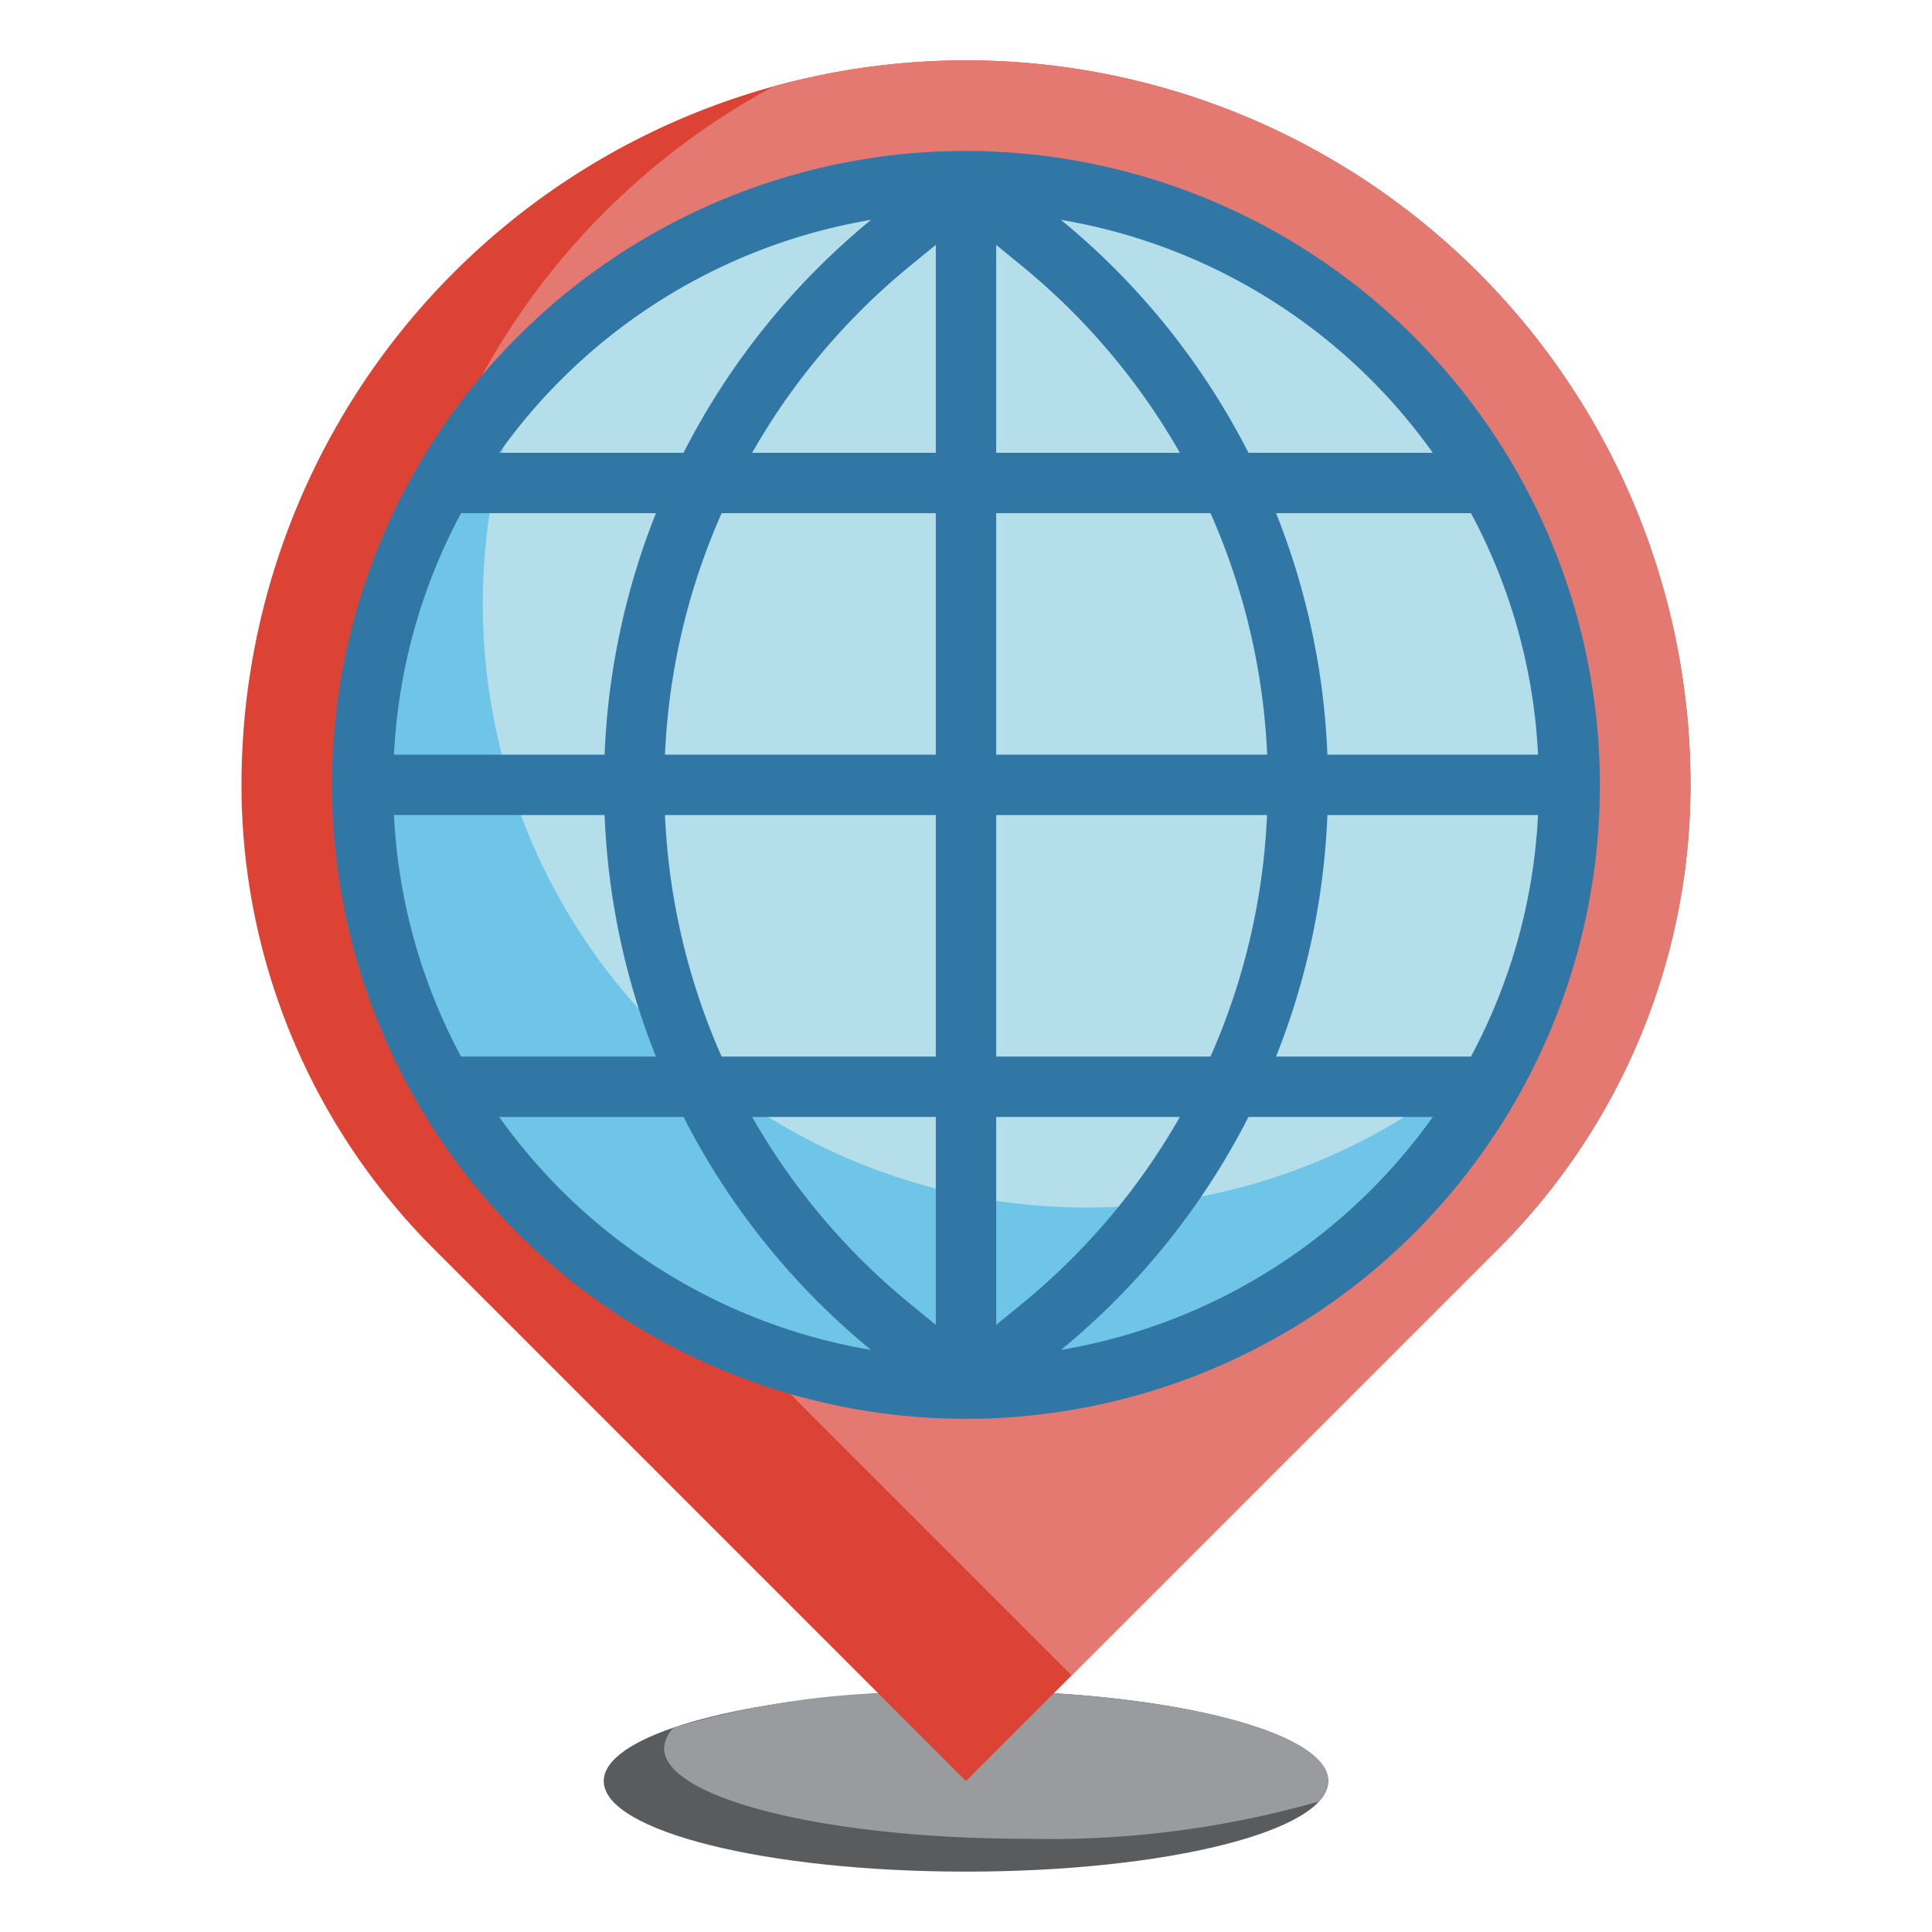
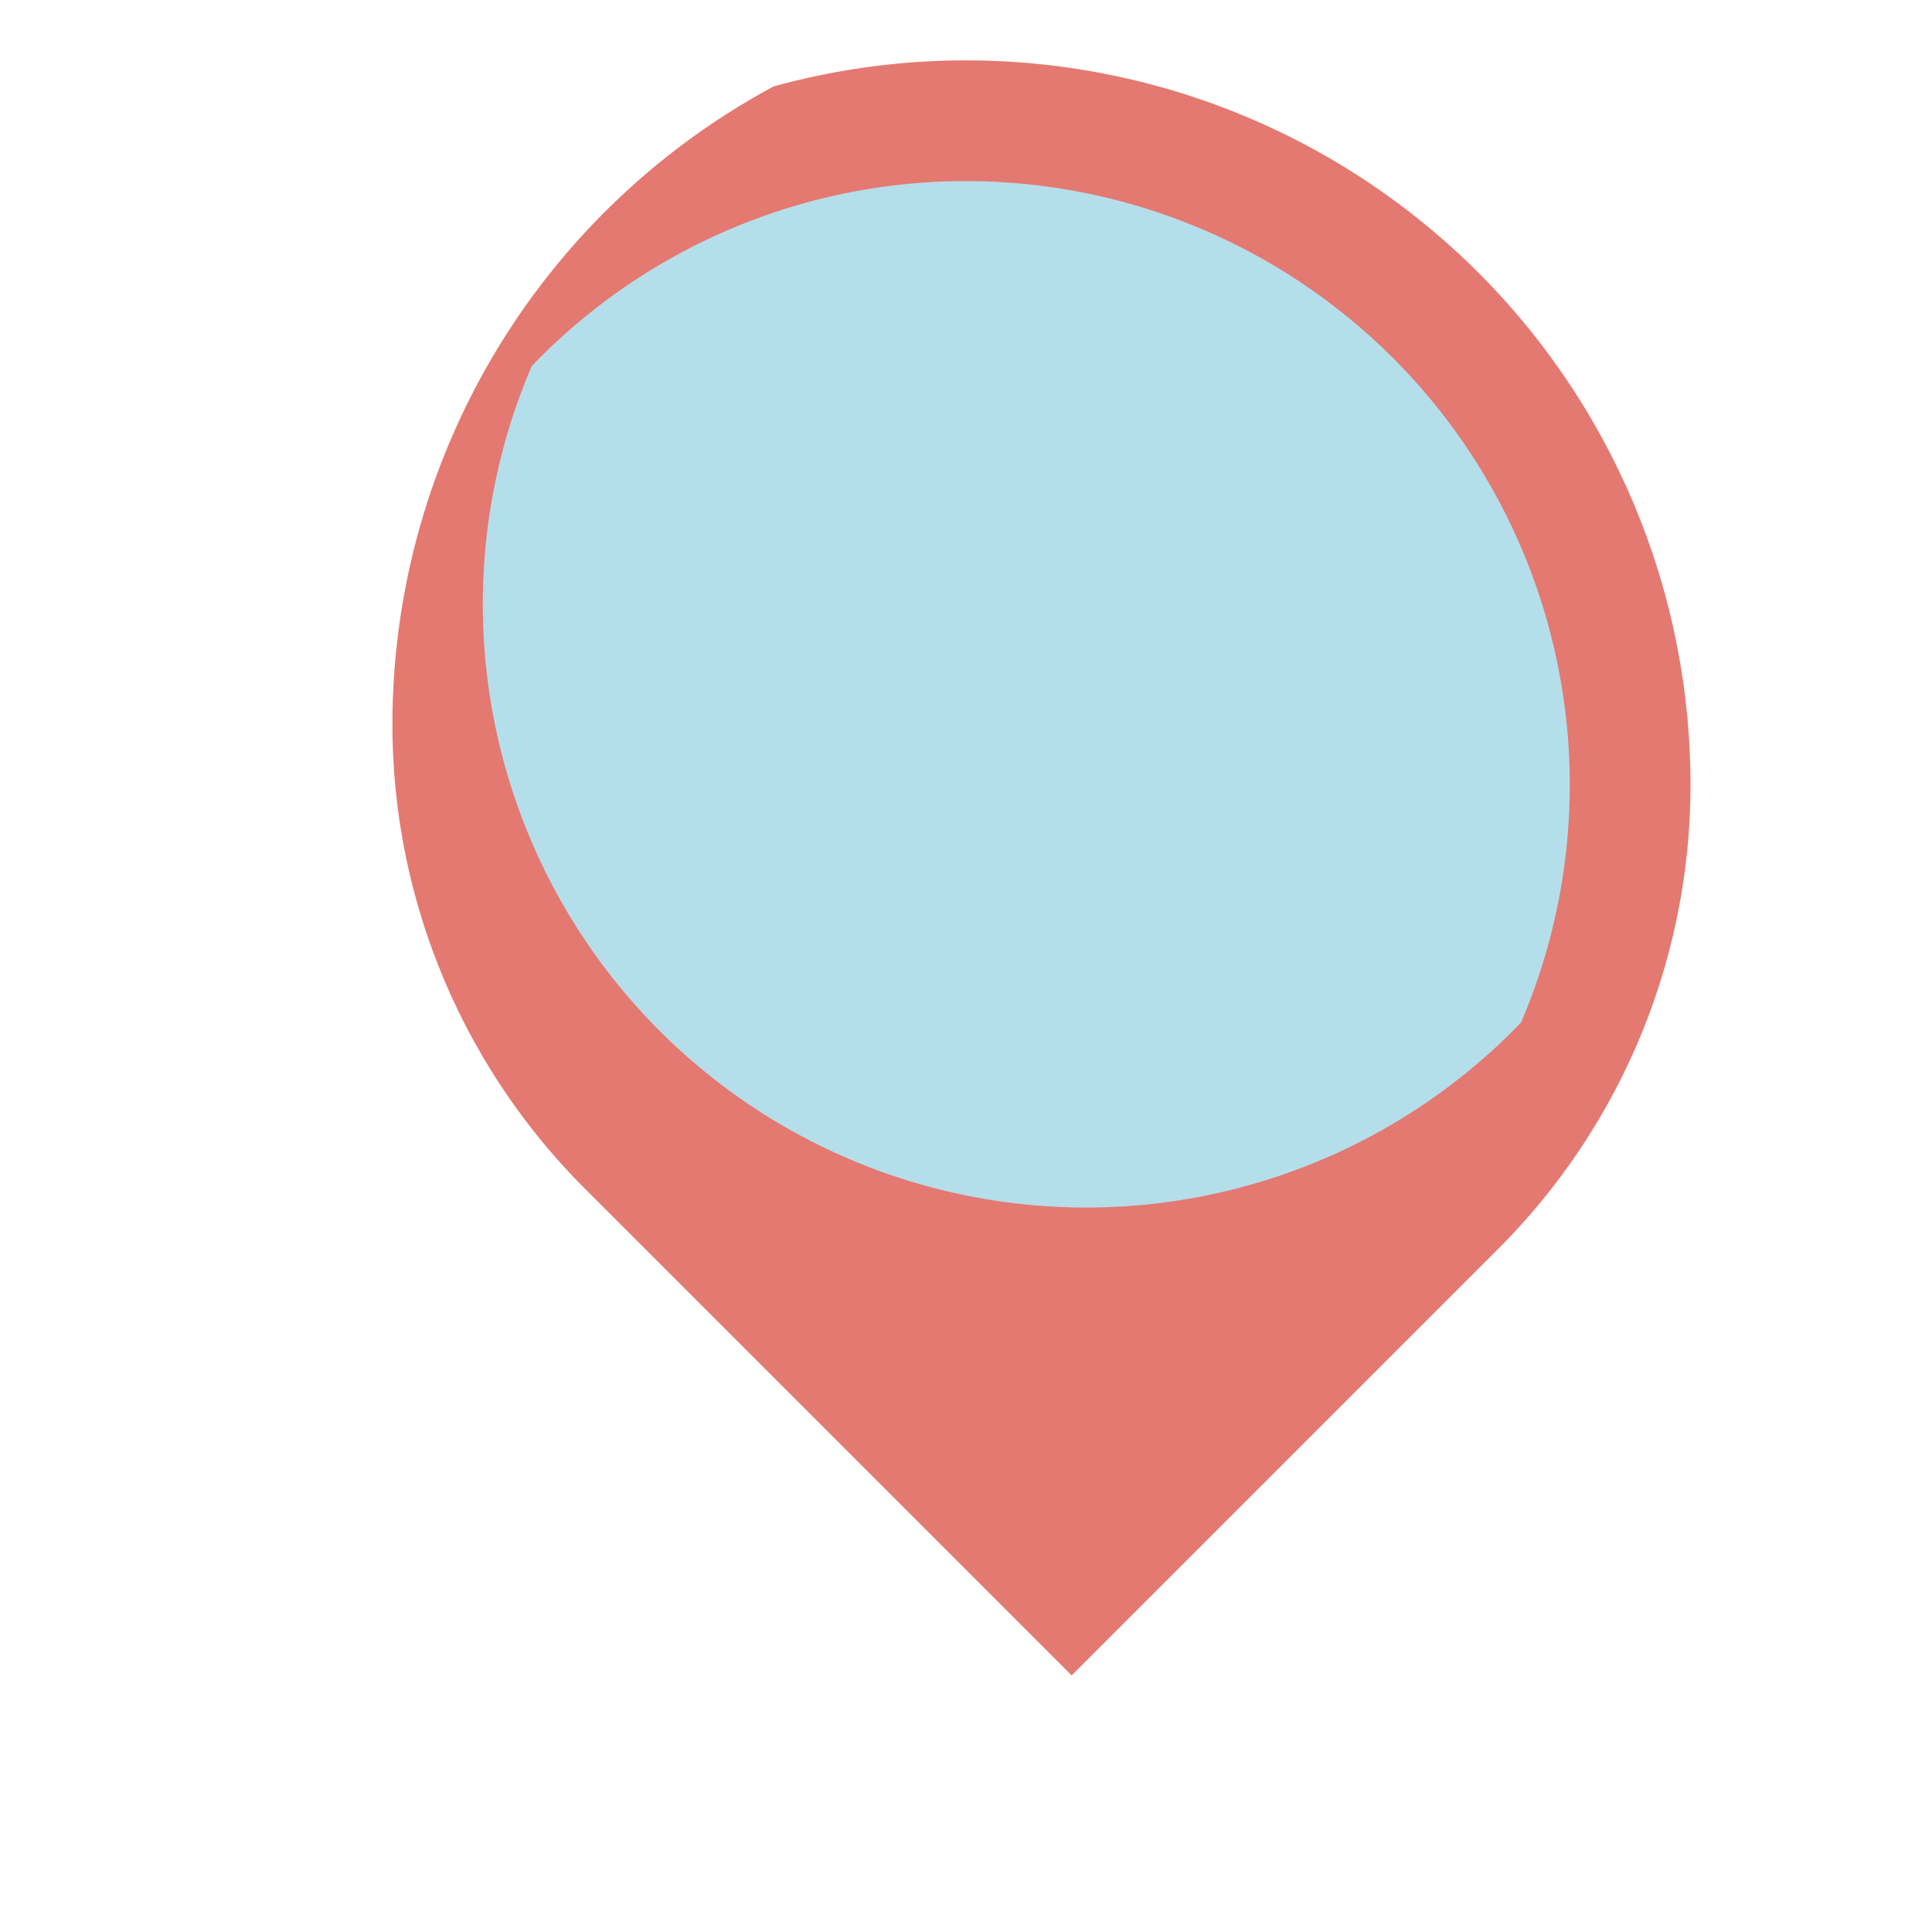
<svg xmlns="http://www.w3.org/2000/svg" id="Layer_3" data-name="Layer 3" viewBox="0 0 64 64" width="512" height="512">
-   <path d="M29.09,56.089C23.869,56.414,20,57.594,20,59c0,1.657,5.373,3,12,3s12-1.343,12-3c0-1.406-3.869-2.586-9.09-2.911Z" style="fill:#5a5b5d" />
-   <path d="M44,59c0-1.406-3.869-2.586-9.09-2.911H29.09a27.427,27.427,0,0,0-6.77,1.142,1.017,1.017,0,0,0-.32.68c0,1.657,5.373,3,12,3a32.461,32.461,0,0,0,9.68-1.232A1.022,1.022,0,0,0,44,59Z" style="fill:#9a9b9f" />
-   <path d="M32,2h0A24,24,0,0,1,56,26h0a21.727,21.727,0,0,1-6.364,15.364L32,59,14.364,41.364A21.727,21.727,0,0,1,8,26H8A24,24,0,0,1,32,2Z" style="fill:#dd4334" />
  <path d="M32,2a23.99,23.99,0,0,0-6.371.862A23.993,23.993,0,0,0,13,24h0a21.727,21.727,0,0,0,6.364,15.364L35.5,55.5,49.636,41.364A21.727,21.727,0,0,0,56,26h0A24,24,0,0,0,32,2Z" style="fill:#e47971" />
-   <circle cx="32" cy="26" r="20" style="fill:#6ec5e7" />
  <path d="M32,6a19.928,19.928,0,0,0-14.385,6.125,19.99,19.99,0,0,0,32.77,21.75A20,20,0,0,0,32,6Z" style="fill:#b5deeb" />
-   <path d="M32,5A21,21,0,1,0,53,26,21.024,21.024,0,0,0,32,5ZM13.051,27h6.977a24.173,24.173,0,0,0,1.7,8H15.273A18.867,18.867,0,0,1,13.051,27ZM33,15V8.111l.853.7A22.208,22.208,0,0,1,39.085,15ZM40.1,17a22.144,22.144,0,0,1,1.877,8H33V17ZM31,8.111V15H24.915a22.208,22.208,0,0,1,5.232-6.191ZM31,17v8H22.028a22.144,22.144,0,0,1,1.877-8ZM20.028,25H13.051a18.867,18.867,0,0,1,2.222-8h6.456A24.173,24.173,0,0,0,20.028,25Zm2,2H31v8H23.905A22.144,22.144,0,0,1,22.028,27ZM31,37v6.889l-.853-.7A22.208,22.208,0,0,1,24.915,37Zm2,6.889V37h6.085a22.208,22.208,0,0,1-5.232,6.191ZM33,35V27h8.972A22.144,22.144,0,0,1,40.1,35Zm10.972-8h6.977a18.867,18.867,0,0,1-2.222,8H42.271A24.173,24.173,0,0,0,43.972,27Zm0-2a24.173,24.173,0,0,0-1.7-8h6.456a18.867,18.867,0,0,1,2.222,8Zm3.491-10H41.357a24.183,24.183,0,0,0-6.211-7.717A19,19,0,0,1,47.463,15ZM28.854,7.283A24.183,24.183,0,0,0,22.643,15H16.537A19,19,0,0,1,28.854,7.283ZM16.537,37h6.106a24.183,24.183,0,0,0,6.211,7.717A19,19,0,0,1,16.537,37Zm18.609,7.717A24.183,24.183,0,0,0,41.357,37h6.106A19,19,0,0,1,35.146,44.717Z" style="fill:#3177a6" />
</svg>